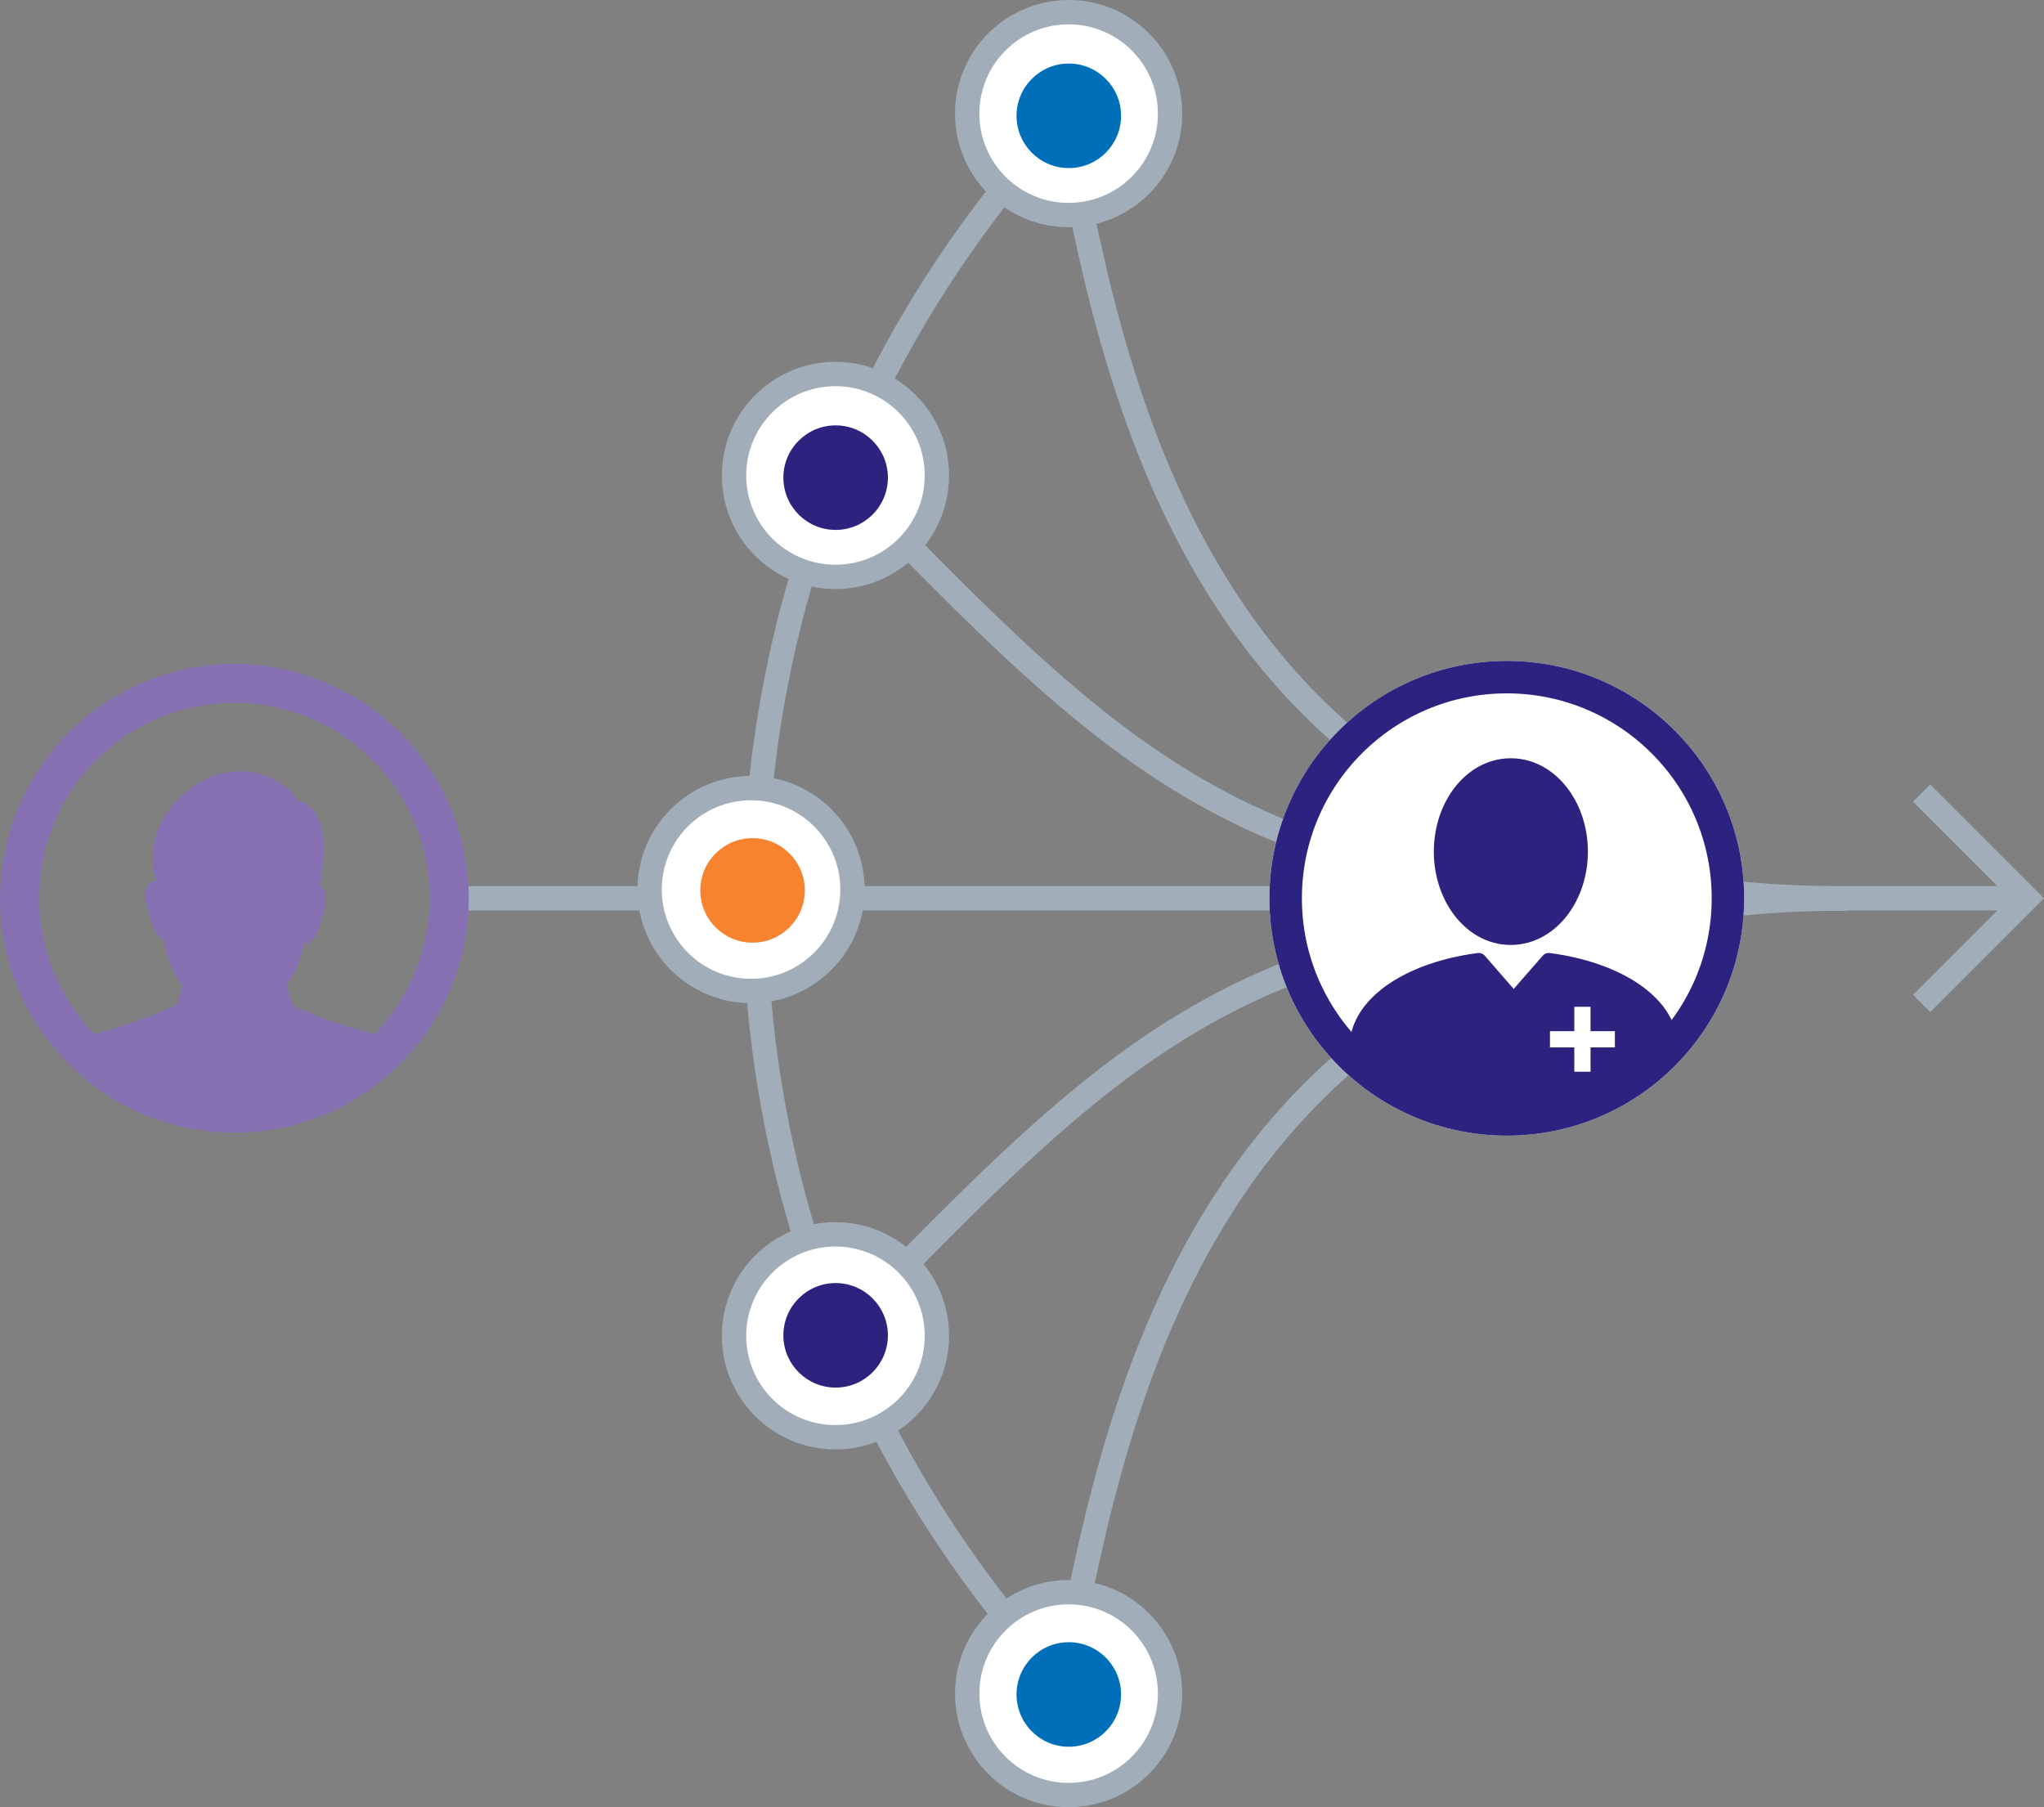
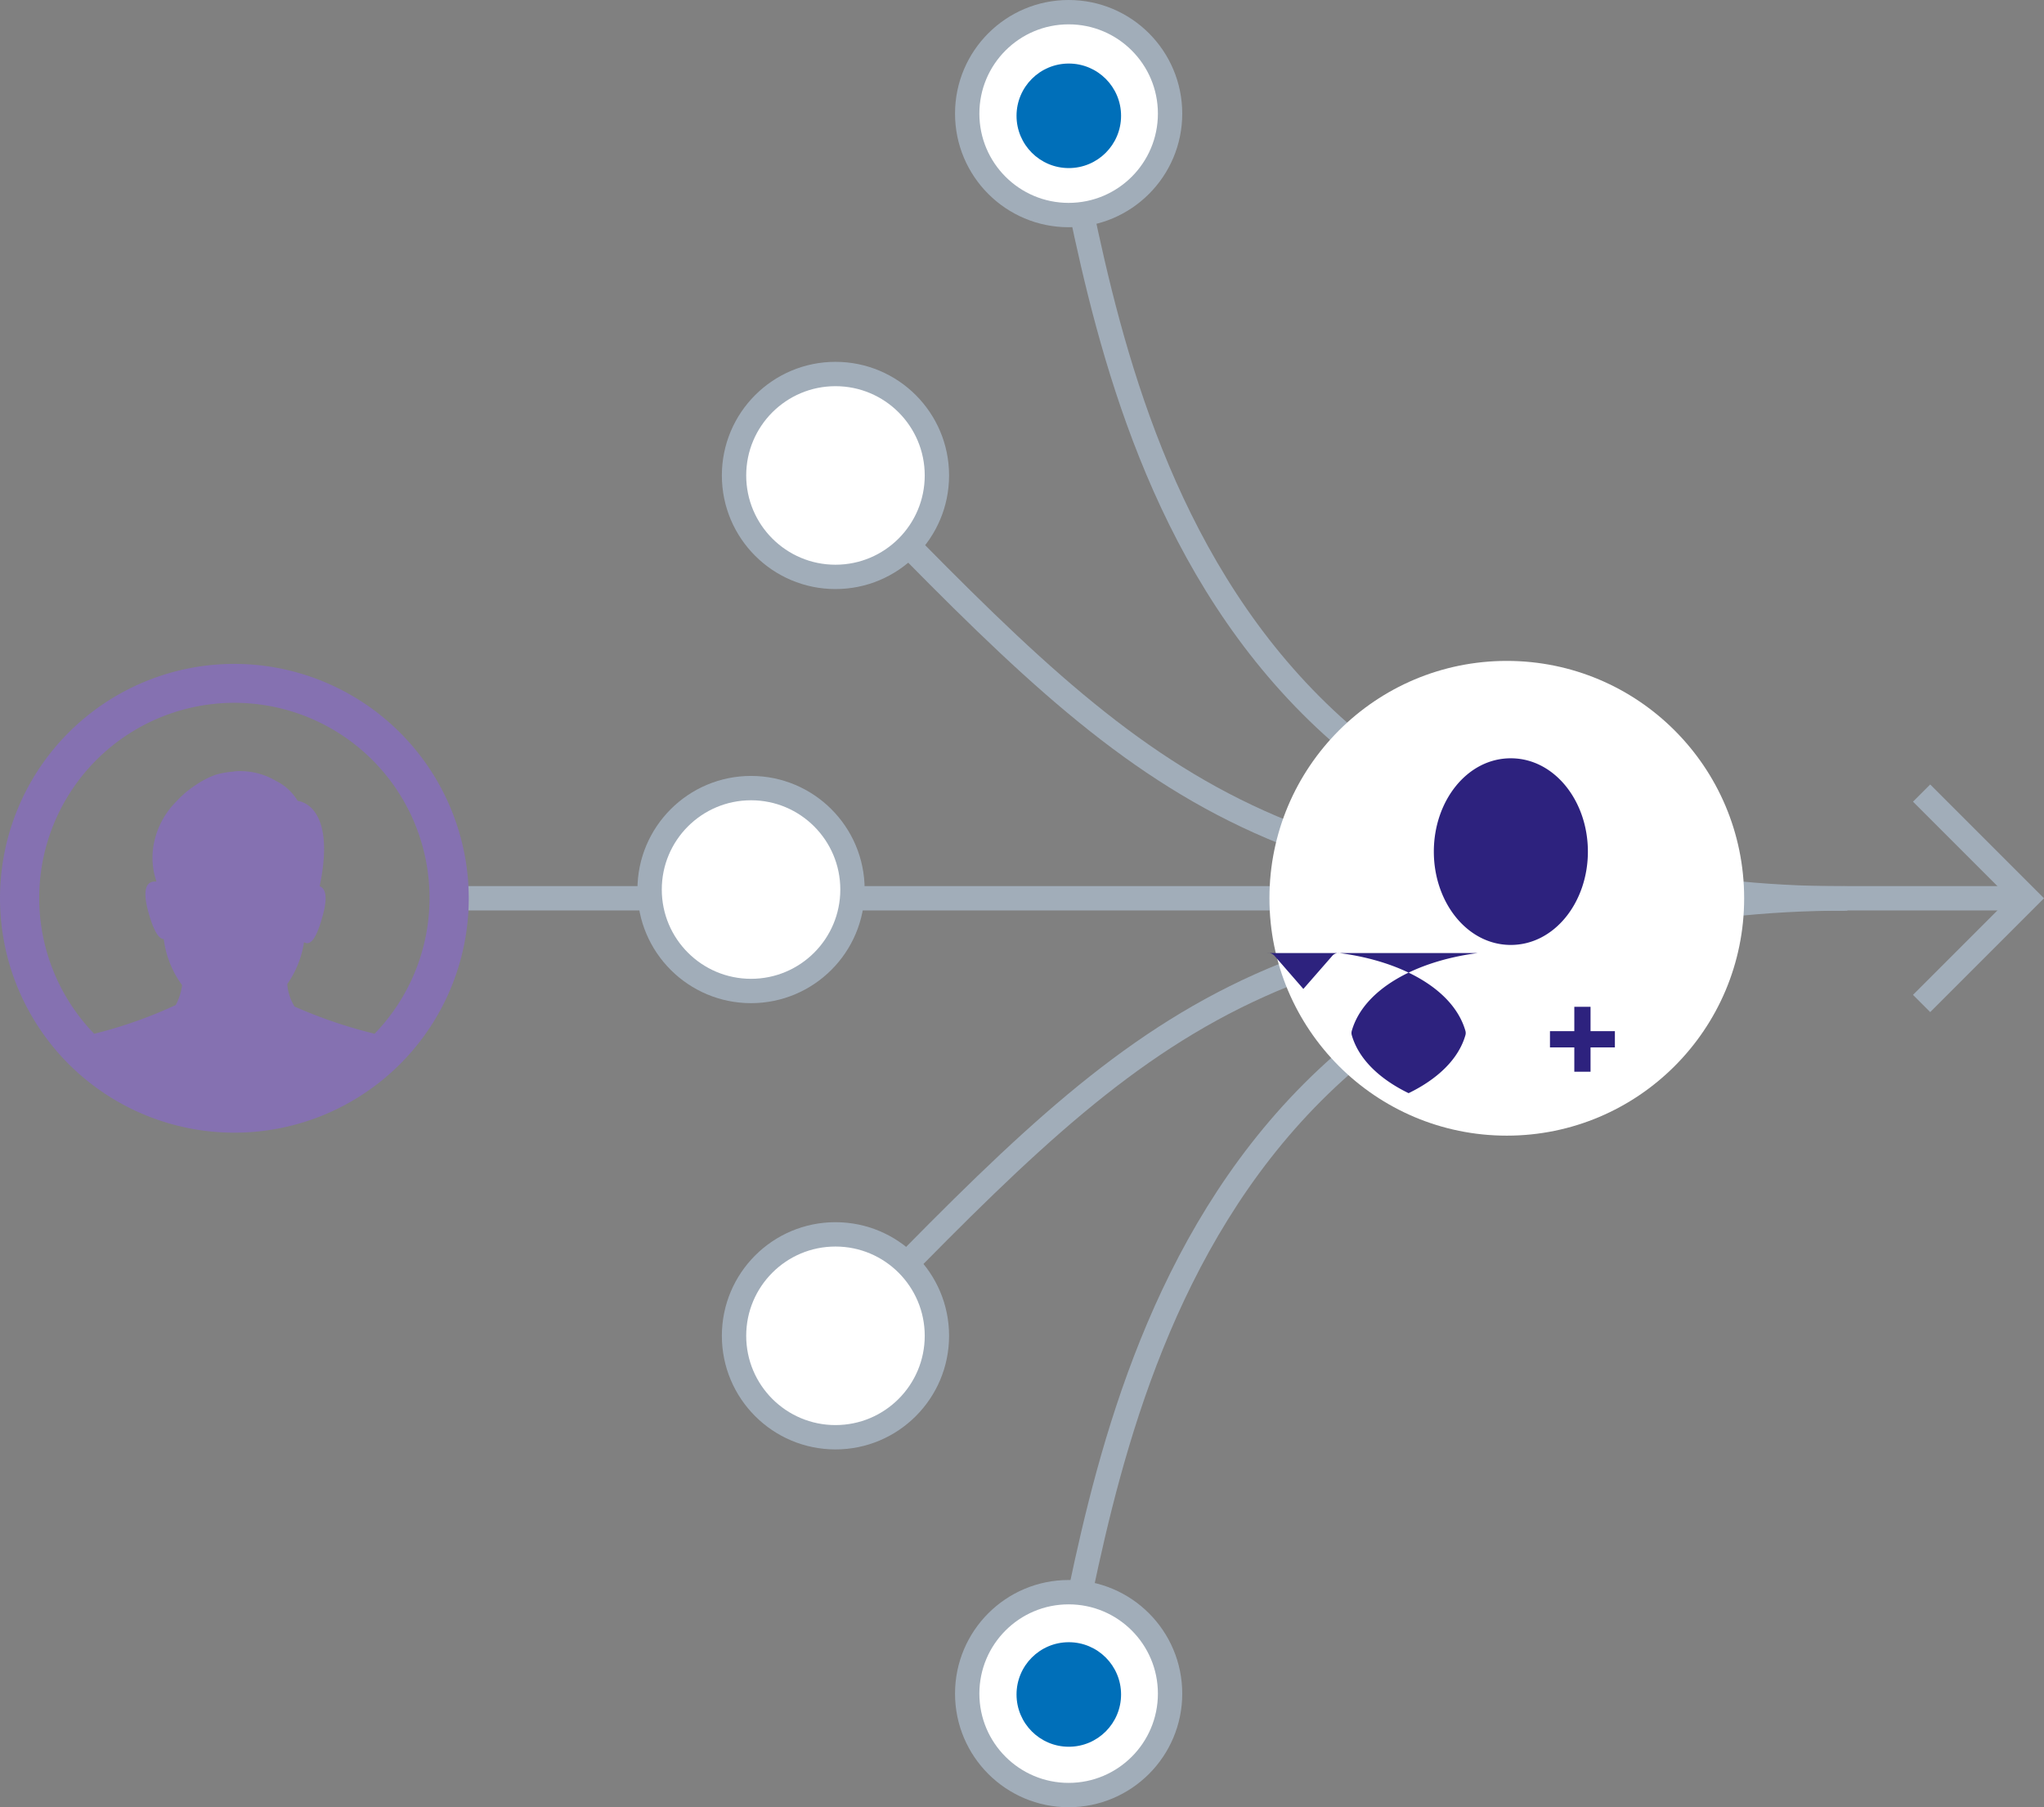
<svg xmlns="http://www.w3.org/2000/svg" width="503.775" height="445.394" viewBox="0 0 503.775 445.394">
  <rect x="0" y="0" width="503.775" height="445.394" fill="#808080" stroke="none" />
  <g id="Group_2097" data-name="Group 2097" transform="translate(-32.81 -104.699)">
    <path id="Path_3789" data-name="Path 3789" d="M458.682,326.08c-118.942,0-147.588-31-219.919-105.316" fill="none" stroke="#a1adb9" stroke-width="6" />
    <path id="Path_3790" data-name="Path 3790" d="M238.763,434.08c72.331-74.312,100.977-105.317,219.919-105.317" fill="none" stroke="#a1adb9" stroke-width="6" />
    <line id="Line_160" data-name="Line 160" x2="75" transform="translate(457.182 326.08)" fill="none" stroke="#a1adb9" stroke-width="6" />
    <path id="Path_3791" data-name="Path 3791" d="M294.25,132.58c11.889,51.523,25.761,193.541,193.21,193.541" fill="none" stroke="#a1adb9" stroke-width="6" />
    <path id="Path_3792" data-name="Path 3792" d="M294.25,519.992c11.889-51.522,26.422-193.871,193.871-193.871" fill="none" stroke="#a1adb9" stroke-width="6" />
    <line id="Line_159" data-name="Line 159" x2="206.091" transform="translate(143.644 326.08)" fill="none" stroke="#a1adb9" stroke-width="6" />
    <path id="Path_3788" data-name="Path 3788" d="M506.416,300.154l25.926,25.926-25.926,25.926" fill="none" stroke="#a1adb9" stroke-miterlimit="10" stroke-width="6" />
-     <path id="Path_3793" data-name="Path 3793" d="M299.1,524.061a282.385,282.385,0,0,1-.875-393.455" fill="none" stroke="#a1adb9" stroke-width="6" />
    <circle id="Ellipse_554" data-name="Ellipse 554" cx="25" cy="25" r="25" transform="translate(192.917 298.928)" fill="#fff" stroke="#a1adb9" stroke-miterlimit="10" stroke-width="6" />
    <circle id="Ellipse_554-2" data-name="Ellipse 554" cx="25" cy="25" r="25" transform="translate(213.724 408.91)" fill="#fff" stroke="#a1adb9" stroke-miterlimit="10" stroke-width="6" />
    <circle id="Ellipse_554-3" data-name="Ellipse 554" cx="25" cy="25" r="25" transform="translate(213.724 196.874)" fill="#fff" stroke="#a1adb9" stroke-miterlimit="10" stroke-width="6" />
    <circle id="Ellipse_554-4" data-name="Ellipse 554" cx="25" cy="25" r="25" transform="translate(271.192 107.699)" fill="#fff" stroke="#a1adb9" stroke-miterlimit="10" stroke-width="6" />
    <circle id="Ellipse_554-5" data-name="Ellipse 554" cx="25" cy="25" r="25" transform="translate(271.192 497.093)" fill="#fff" stroke="#a1adb9" stroke-miterlimit="10" stroke-width="6" />
    <g id="Ellipse_553" data-name="Ellipse 553">
      <circle id="Ellipse_555" data-name="Ellipse 555" cx="58.5" cy="58.5" r="58.5" transform="translate(345.682 267.58)" fill="#fff" />
-       <circle id="Ellipse_556" data-name="Ellipse 556" cx="54.5" cy="54.5" r="54.5" transform="translate(349.682 271.58)" fill="#fff" stroke="#2c227f" stroke-width="8" />
    </g>
-     <path id="np_doctor_1143792_000000" data-name="np doctor 1143792 000000" d="M405.167,291.58c-10.742,0-18.966,10.5-18.966,23s8.231,23,18.969,23,19-10.5,19-23S415.9,291.58,405.167,291.58Zm-8.156,48c-15.562,2.031-28.141,9.082-31.031,19.156a2.013,2.013,0,0,0,0,1.094c1.715,5.965,6.941,10.848,14,14.281a64.167,64.167,0,0,0,51.844,0c7.063-3.434,12.285-8.316,14-14.281a1.994,1.994,0,0,0,0-1.094c-2.9-10.074-15.469-17.125-31.031-19.156a2.037,2.037,0,0,0-1.75.656l-7.156,8.188-7.125-8.187a2.033,2.033,0,0,0-1.75-.657Zm23.812,13.25h4v6h6v4h-6v6h-4v-6h-6v-4h6Z" fill="#2d227e" />
+     <path id="np_doctor_1143792_000000" data-name="np doctor 1143792 000000" d="M405.167,291.58c-10.742,0-18.966,10.5-18.966,23s8.231,23,18.969,23,19-10.5,19-23S415.9,291.58,405.167,291.58Zm-8.156,48c-15.562,2.031-28.141,9.082-31.031,19.156a2.013,2.013,0,0,0,0,1.094c1.715,5.965,6.941,10.848,14,14.281c7.063-3.434,12.285-8.316,14-14.281a1.994,1.994,0,0,0,0-1.094c-2.9-10.074-15.469-17.125-31.031-19.156a2.037,2.037,0,0,0-1.75.656l-7.156,8.188-7.125-8.187a2.033,2.033,0,0,0-1.75-.657Zm23.812,13.25h4v6h6v4h-6v6h-4v-6h-6v-4h6Z" fill="#2d227e" />
    <path id="np_profile_196784_000000" data-name="np profile 196784 000000" d="M90.577,268.315a57.766,57.766,0,1,0,57.765,57.767v0A57.838,57.838,0,0,0,90.577,268.315Zm34.556,91.157c-.131,0-.388-.131-.514-.131a117.419,117.419,0,0,1-19.207-6.578,12.214,12.214,0,0,1-1.8-5.548,24.107,24.107,0,0,0,4.12-10.312,1.8,1.8,0,0,0,.776.257c1.033,0,2.322-1.289,3.737-6.447,1.546-5.289.645-7.092-.645-7.605,4.256-20.374-5.414-21.018-5.414-21.018a12.829,12.829,0,0,0-5.289-4.9,17.323,17.323,0,0,0-8.9-2.448,8.422,8.422,0,0,0-1.8.131,20.928,20.928,0,0,0-4.256.776,20.927,20.927,0,0,0-4.77,2.448,24.436,24.436,0,0,0-4.9,4.125,20.028,20.028,0,0,0-5.289,9.283,18.148,18.148,0,0,0,.388,10.446h-.388c-1.677,0-3.354,1.289-1.546,7.736,1.42,5.027,2.71,6.447,3.737,6.447a24.141,24.141,0,0,0,4.513,11.348,14.413,14.413,0,0,1-1.546,4.9,110.53,110.53,0,0,1-19.6,6.961c-.131,0-.388.131-.514.131a48.1,48.1,0,1,1,69.1,0Z" fill="#8571b1" />
    <circle id="Ellipse_557" data-name="Ellipse 557" cx="12.881" cy="12.881" r="12.881" transform="translate(283.351 509.424)" fill="#006fb9" />
-     <circle id="Ellipse_558" data-name="Ellipse 558" cx="12.881" cy="12.881" r="12.881" transform="translate(225.883 420.91)" fill="#2d227e" />
-     <circle id="Ellipse_559" data-name="Ellipse 559" cx="12.881" cy="12.881" r="12.881" transform="translate(225.883 209.534)" fill="#2d227e" />
-     <circle id="Ellipse_560" data-name="Ellipse 560" cx="12.881" cy="12.881" r="12.881" transform="translate(205.406 311.259)" fill="#f8832e" />
    <circle id="Ellipse_561" data-name="Ellipse 561" cx="12.881" cy="12.881" r="12.881" transform="translate(283.351 120.36)" fill="#006fb9" />
  </g>
</svg>